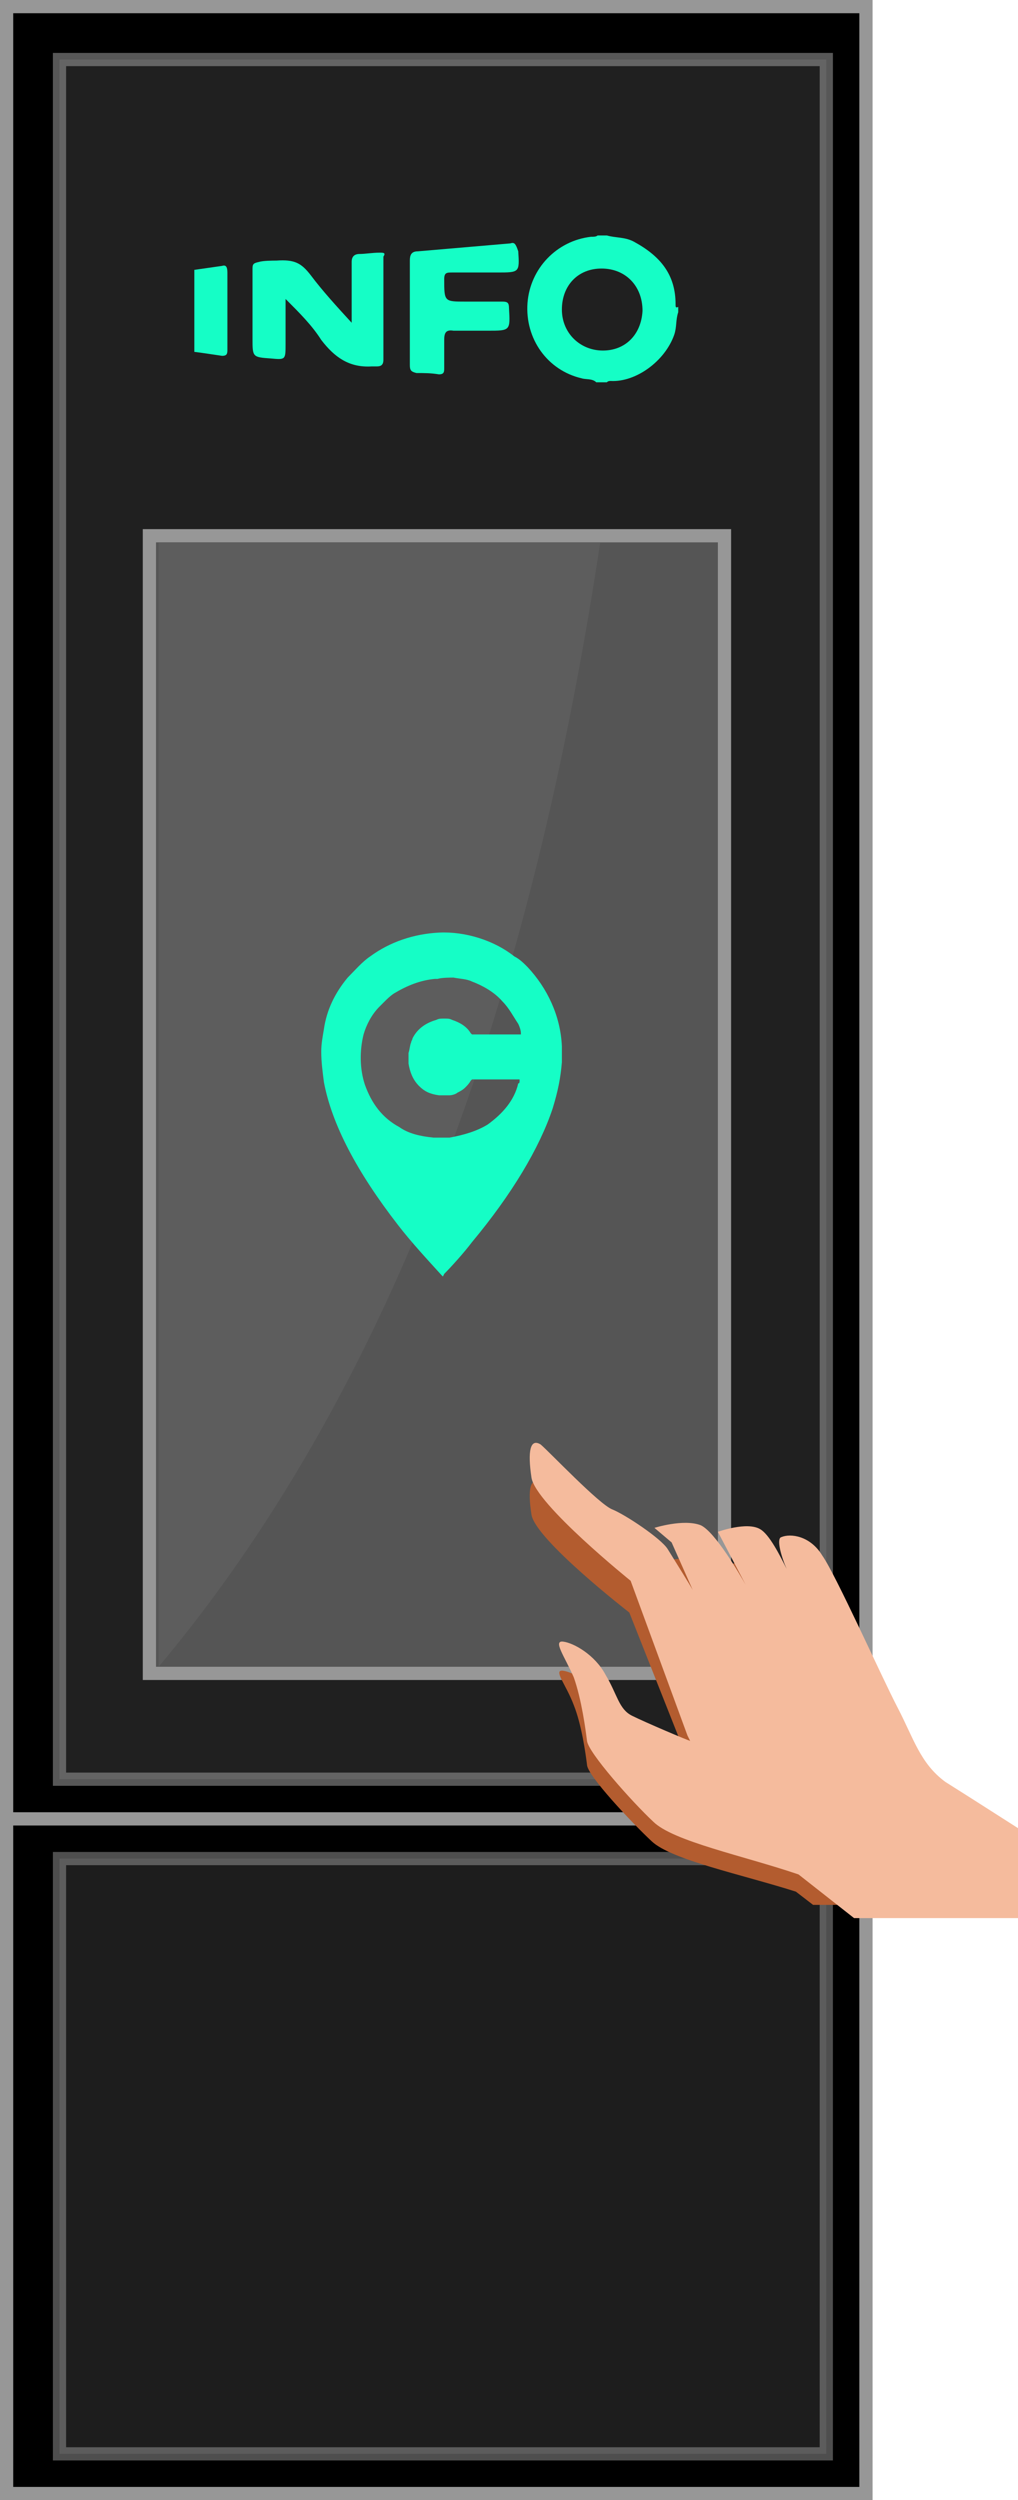
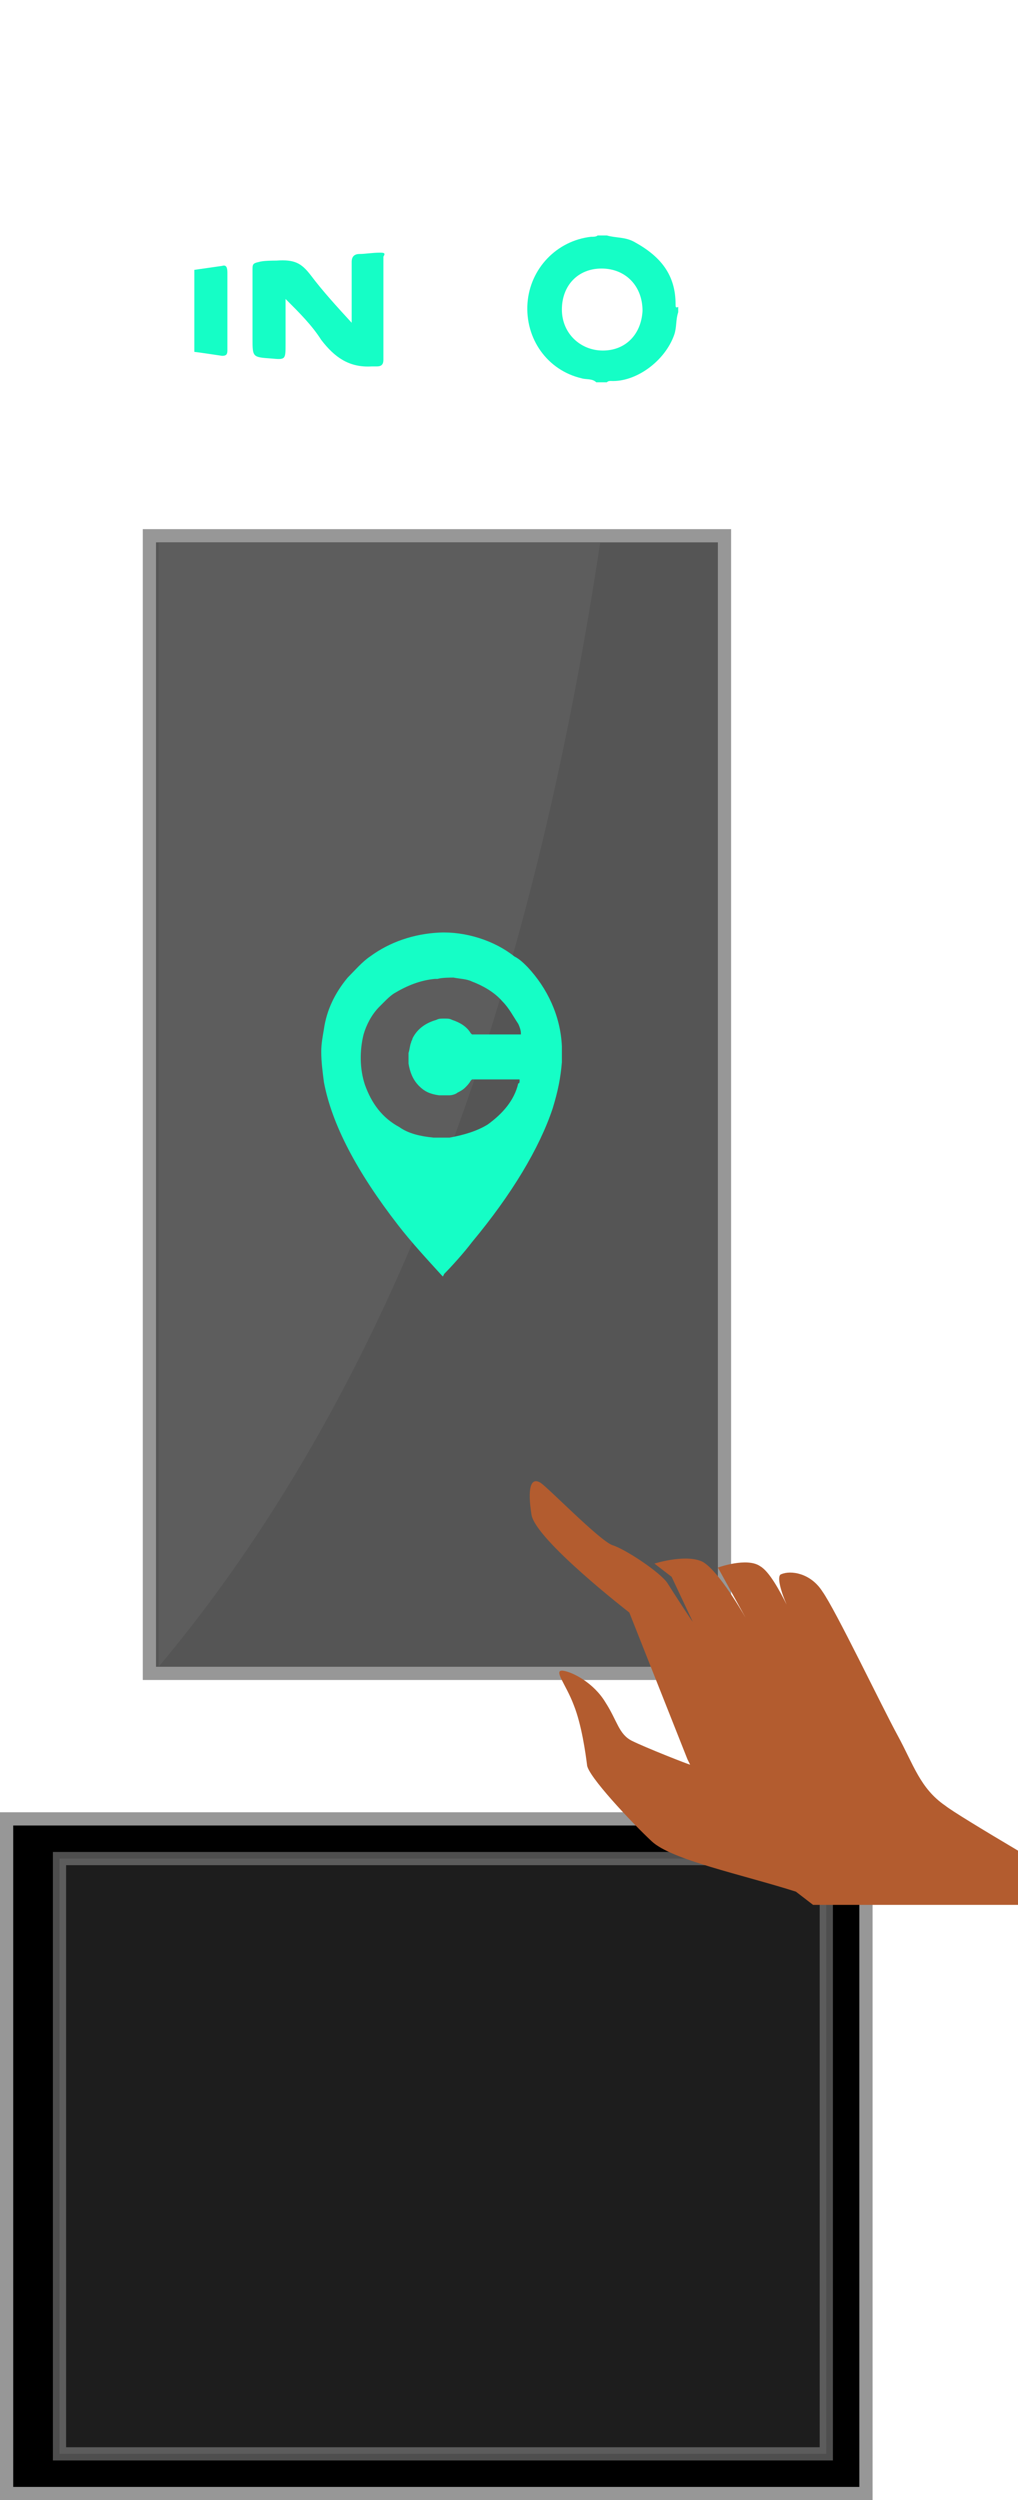
<svg xmlns="http://www.w3.org/2000/svg" version="1.1" id="Layer_1" x="0px" y="0px" viewBox="0 0 77 189" style="enable-background:new 0 0 77 189;" xml:space="preserve">
  <style type="text/css">
	.st0{fill-rule:evenodd;clip-rule:evenodd;stroke:#979797;}
	.st1{opacity:0.579;fill-rule:evenodd;clip-rule:evenodd;fill:#383838;stroke:#979797;enable-background:new    ;}
	.st2{opacity:0.519;fill-rule:evenodd;clip-rule:evenodd;fill:#383838;stroke:#979797;enable-background:new    ;}
	.st3{fill-rule:evenodd;clip-rule:evenodd;fill:#555555;stroke:#979797;}
	.st4{fill-rule:evenodd;clip-rule:evenodd;fill:#B35C2F;}
	.st5{fill-rule:evenodd;clip-rule:evenodd;fill:#F5BB9D;}
	.st6{fill-rule:evenodd;clip-rule:evenodd;fill:#5D5D5D;}
	.st7{fill:#15FEC6;}
</style>
  <desc>Created with Sketch.</desc>
  <g id="Page-1">
    <g id="_x37__x5F_cartelmatic_x5F_nos_x5F_produits" transform="translate(-146, -831)">
      <g id="Group-17" transform="translate(0, 759)">
        <g id="Feature" transform="translate(101, 72)">
          <g id="Group-36" transform="translate(45, 0)">
-             <rect id="Rectangle" x="0.5" y="0.5" class="st0" width="65" height="137" />
            <rect id="Rectangle_1_" x="0.5" y="137.5" class="st0" width="65" height="51" />
-             <rect id="Rectangle_2_" x="4.5" y="4.5" class="st1" width="58" height="130" />
            <rect id="Rectangle_3_" x="4.5" y="140.5" class="st2" width="58" height="45" />
            <rect id="Rectangle_4_" x="11.3" y="40.5" class="st3" width="43.5" height="86" />
            <g id="Group-8" transform="translate(40, 109)">
              <path id="Fill-5" class="st4" d="M37,30.9V35H21.5l-1.3-1c-4.1-1.3-9.4-2.4-10.9-3.8c-1.5-1.4-4.9-5-4.9-5.8        c-0.1-0.8-0.4-3-1-4.5c-0.6-1.6-1.6-2.7-0.8-2.6c0.7,0.1,2.3,0.9,3.2,2.4c0.9,1.4,1,2.4,2,2.9c1,0.5,4.3,1.8,4.4,1.8l-0.2-0.4        L7.6,12.9c0,0-7.1-5.5-7.4-7.4c-0.3-1.9-0.1-2.9,0.7-2.4c0.7,0.5,4.4,4.3,5.4,4.7c1,0.3,3.7,2.1,4.2,2.9        c0.5,0.8,1.8,2.8,1.9,2.9l-1.6-3.4L9.5,9.2c0,0,2.2-0.7,3.5-0.2c1.1,0.4,3,3.6,3.4,4.3l-2.1-3.8c0,0,2.2-0.8,3.2-0.1        c0.7,0.4,1.5,1.9,2,2.9c-0.4-0.9-0.8-2.2-0.4-2.3c0.7-0.3,2.2-0.1,3.1,1.3c1,1.4,4.5,8.7,5.7,10.9c1.2,2.2,1.7,4,3.6,5.3        C32,27.9,34.3,29.3,37,30.9" />
-               <path id="Fill-6" class="st5" d="M37,29.2V36H24.6l-4.2-3.3c-4.1-1.4-9.5-2.5-11-4c-1.6-1.5-4.9-5.2-5-6.1        c-0.1-0.8-0.4-3.1-1-4.8c-0.7-1.6-1.6-2.8-0.8-2.7c0.8,0.1,2.4,1,3.2,2.5c0.9,1.5,1,2.6,2,3.1c1,0.5,4.3,1.9,4.4,1.9L12,22.2        L7.7,10.5c0,0-7.2-5.8-7.5-7.8c-0.3-2-0.1-3,0.7-2.5c0.7,0.6,4.4,4.5,5.4,4.9c1,0.4,3.7,2.2,4.2,3c0.5,0.8,1.8,2.9,1.9,3.1        l-1.6-3.6L9.5,6.5c0,0,2.2-0.7,3.5-0.2c1.1,0.5,3,3.8,3.4,4.5l-2.1-4c0,0,2.2-0.8,3.2-0.2c0.7,0.4,1.5,2,2,3        c-0.4-0.9-0.8-2.3-0.4-2.4c0.7-0.3,2.2-0.1,3.1,1.4c1,1.4,4.5,9.2,5.7,11.5c1.2,2.3,1.7,4.2,3.6,5.6        C32.3,26.2,34.5,27.6,37,29.2" />
            </g>
            <path id="Fill-1" class="st6" d="M12,41c0,2.4,0,0,0,4.2V126c16.6-19.8,27.8-47.9,33.4-85H12z" />
          </g>
        </g>
      </g>
    </g>
  </g>
  <g>
    <path class="st7" d="M51.1,23c0-2.2-1.1-3.6-3.1-4.7c-0.7-0.4-1.4-0.3-2.1-0.5h-0.7c-0.1,0.1-0.3,0.1-0.5,0.1   c-2.6,0.3-4.6,2.4-4.8,5c-0.2,2.7,1.5,5.1,4.1,5.7c0.3,0.1,0.8,0,1.1,0.3h0.8c0.1-0.1,0.2-0.1,0.3-0.1c1.9,0.1,4.1-1.5,4.8-3.5   c0.2-0.6,0.1-1.1,0.3-1.7v-0.4C51.1,23.3,51.1,23.2,51.1,23z M45.6,26.5c-1.7,0-3.1-1.3-3.1-3.1c0-1.8,1.2-3.1,3-3.1   s3.1,1.3,3.1,3.2C48.5,25.3,47.3,26.5,45.6,26.5z" />
    <path class="st7" d="M28.7,19.1c-0.5,0-1.1,0.1-1.5,0.1s-0.6,0.2-0.6,0.6v4.6c-1.1-1.2-2.2-2.4-3.1-3.6c-0.7-0.9-1.2-1.2-2.6-1.1   c-0.2,0-1,0-1.3,0.1c-0.5,0.1-0.5,0.2-0.5,0.6v5.2c0,1.4,0,1.4,1.4,1.5c1.1,0.1,1.1,0.1,1.1-1.1v-3.4c1.1,1.1,2,2,2.7,3.1   c1,1.3,2.1,2.1,3.8,2c0.1,0,0.3,0,0.4,0c0.3,0,0.5-0.1,0.5-0.5v-7.8C29.2,19.1,29,19.1,28.7,19.1z" />
-     <path class="st7" d="M38.6,18.4c-2.3,0.2-4.7,0.4-7,0.6c-0.5,0-0.6,0.3-0.6,0.7v3.8l0,0c0,1.3,0,2.6,0,4.1c0,0.4,0.1,0.5,0.5,0.6   c0.6,0,1.1,0,1.7,0.1c0.4,0,0.4-0.2,0.4-0.5c0-0.7,0-1.4,0-2.1c0-0.5,0.1-0.8,0.7-0.7c0.9,0,1.7,0,2.6,0c1.7,0,1.7,0,1.6-1.7   c0-0.4-0.1-0.5-0.5-0.5h-2.8c-1.6,0-1.6,0-1.6-1.7c0-0.5,0.2-0.5,0.6-0.5h3.4c1.7,0,1.7,0,1.6-1.6C39,18.4,38.9,18.3,38.6,18.4z" />
    <path class="st7" d="M16.8,20.1c-0.7,0.1-1.4,0.2-2.1,0.3v6.2c0.8,0.1,1.4,0.2,2.1,0.3c0.3,0,0.4-0.1,0.4-0.4v-5.9   C17.2,20.2,17.1,20,16.8,20.1z" />
  </g>
  <path class="st7" d="M33.2,70.5c-1.9,0.1-3.7,0.7-5.2,1.8c-0.6,0.4-1.2,1.1-1.7,1.6c-1,1.2-1.6,2.5-1.8,3.9  c-0.1,0.6-0.2,1.1-0.2,1.7c0,0.8,0.1,1.5,0.2,2.3c0.6,3.2,2.5,6.8,5.6,10.8c1,1.3,2.3,2.7,3.3,3.8l0.1,0.1l0.1-0.2  c0.5-0.5,1.5-1.6,2.1-2.4c3-3.6,5.1-7.1,6.1-10.1c0.4-1.3,0.6-2.3,0.7-3.5c0-0.2,0-1,0-1.2c-0.1-2.3-1.1-4.4-2.6-6  c-0.3-0.3-0.6-0.6-1-0.8C37.4,71.1,35.2,70.4,33.2,70.5z M34.3,73.9c0.5,0.1,1,0.1,1.4,0.3c0.8,0.3,1.7,0.8,2.3,1.5  c0.5,0.5,0.8,1.1,1.2,1.7c0.1,0.2,0.2,0.5,0.2,0.7v0.1h-3.7l-0.1-0.1c-0.3-0.5-0.8-0.8-1.4-1c-0.2-0.1-0.3-0.1-0.6-0.1  c-0.3,0-0.4,0-0.6,0.1c-0.7,0.2-1.4,0.6-1.8,1.4c0,0.1-0.1,0.2-0.1,0.3c-0.1,0.2-0.1,0.5-0.2,0.8c0,0.2,0,0.6,0,0.8  c0.1,0.6,0.3,1.2,0.8,1.7c0.4,0.4,0.8,0.6,1.5,0.7c0.2,0,0.7,0,0.8,0c0.2,0,0.5-0.1,0.6-0.2c0.2-0.1,0.4-0.2,0.6-0.4  c0.1-0.1,0.3-0.3,0.4-0.5l0.1-0.1h1.8c1.7,0,1.8,0,1.8,0v0.1c0,0.1,0,0.2-0.1,0.2c-0.3,1.3-1.2,2.3-2.3,3.1c-0.8,0.5-1.8,0.8-2.9,1  c-0.3,0-0.8,0-1.2,0c-1-0.1-1.9-0.3-2.6-0.8c-1.3-0.7-2.1-1.8-2.6-3.2c-0.4-1.2-0.4-2.6-0.1-3.8c0.2-0.7,0.6-1.5,1.2-2.1  c0.1-0.1,0.2-0.2,0.3-0.3c0.3-0.3,0.5-0.5,0.8-0.7c1-0.6,2-1,3.1-1.1c0.1,0,0.2,0,0.2,0C33.4,73.9,34.1,73.9,34.3,73.9L34.3,73.9z" />
</svg>